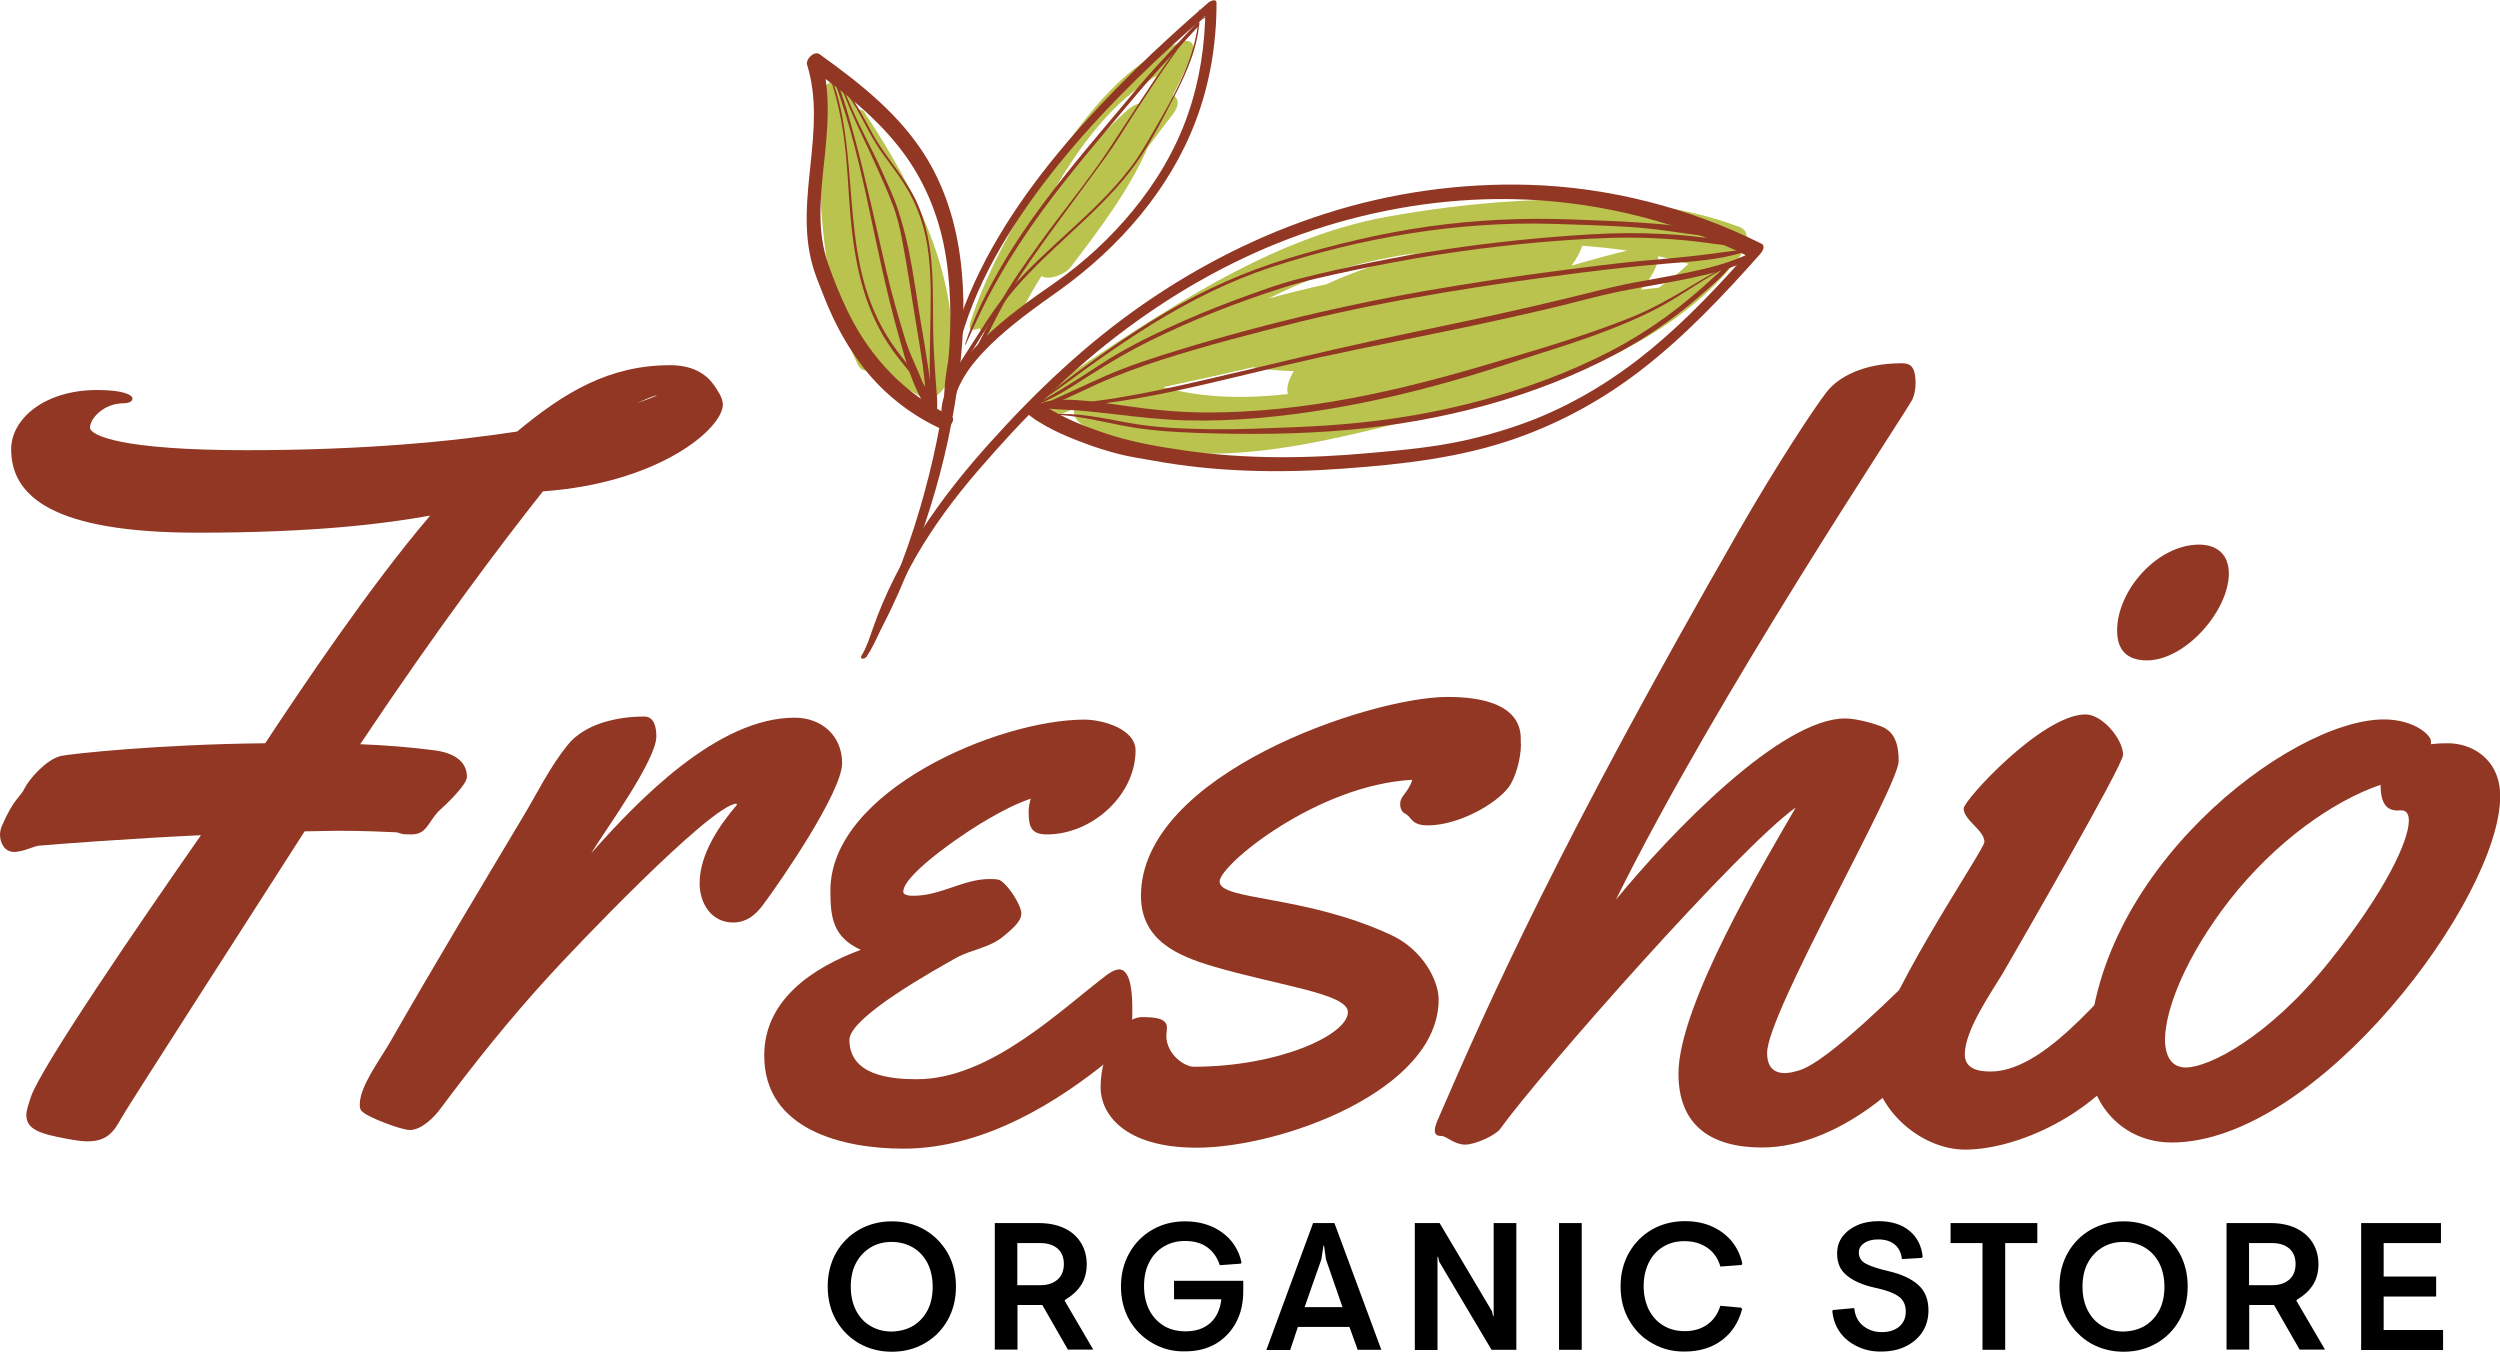
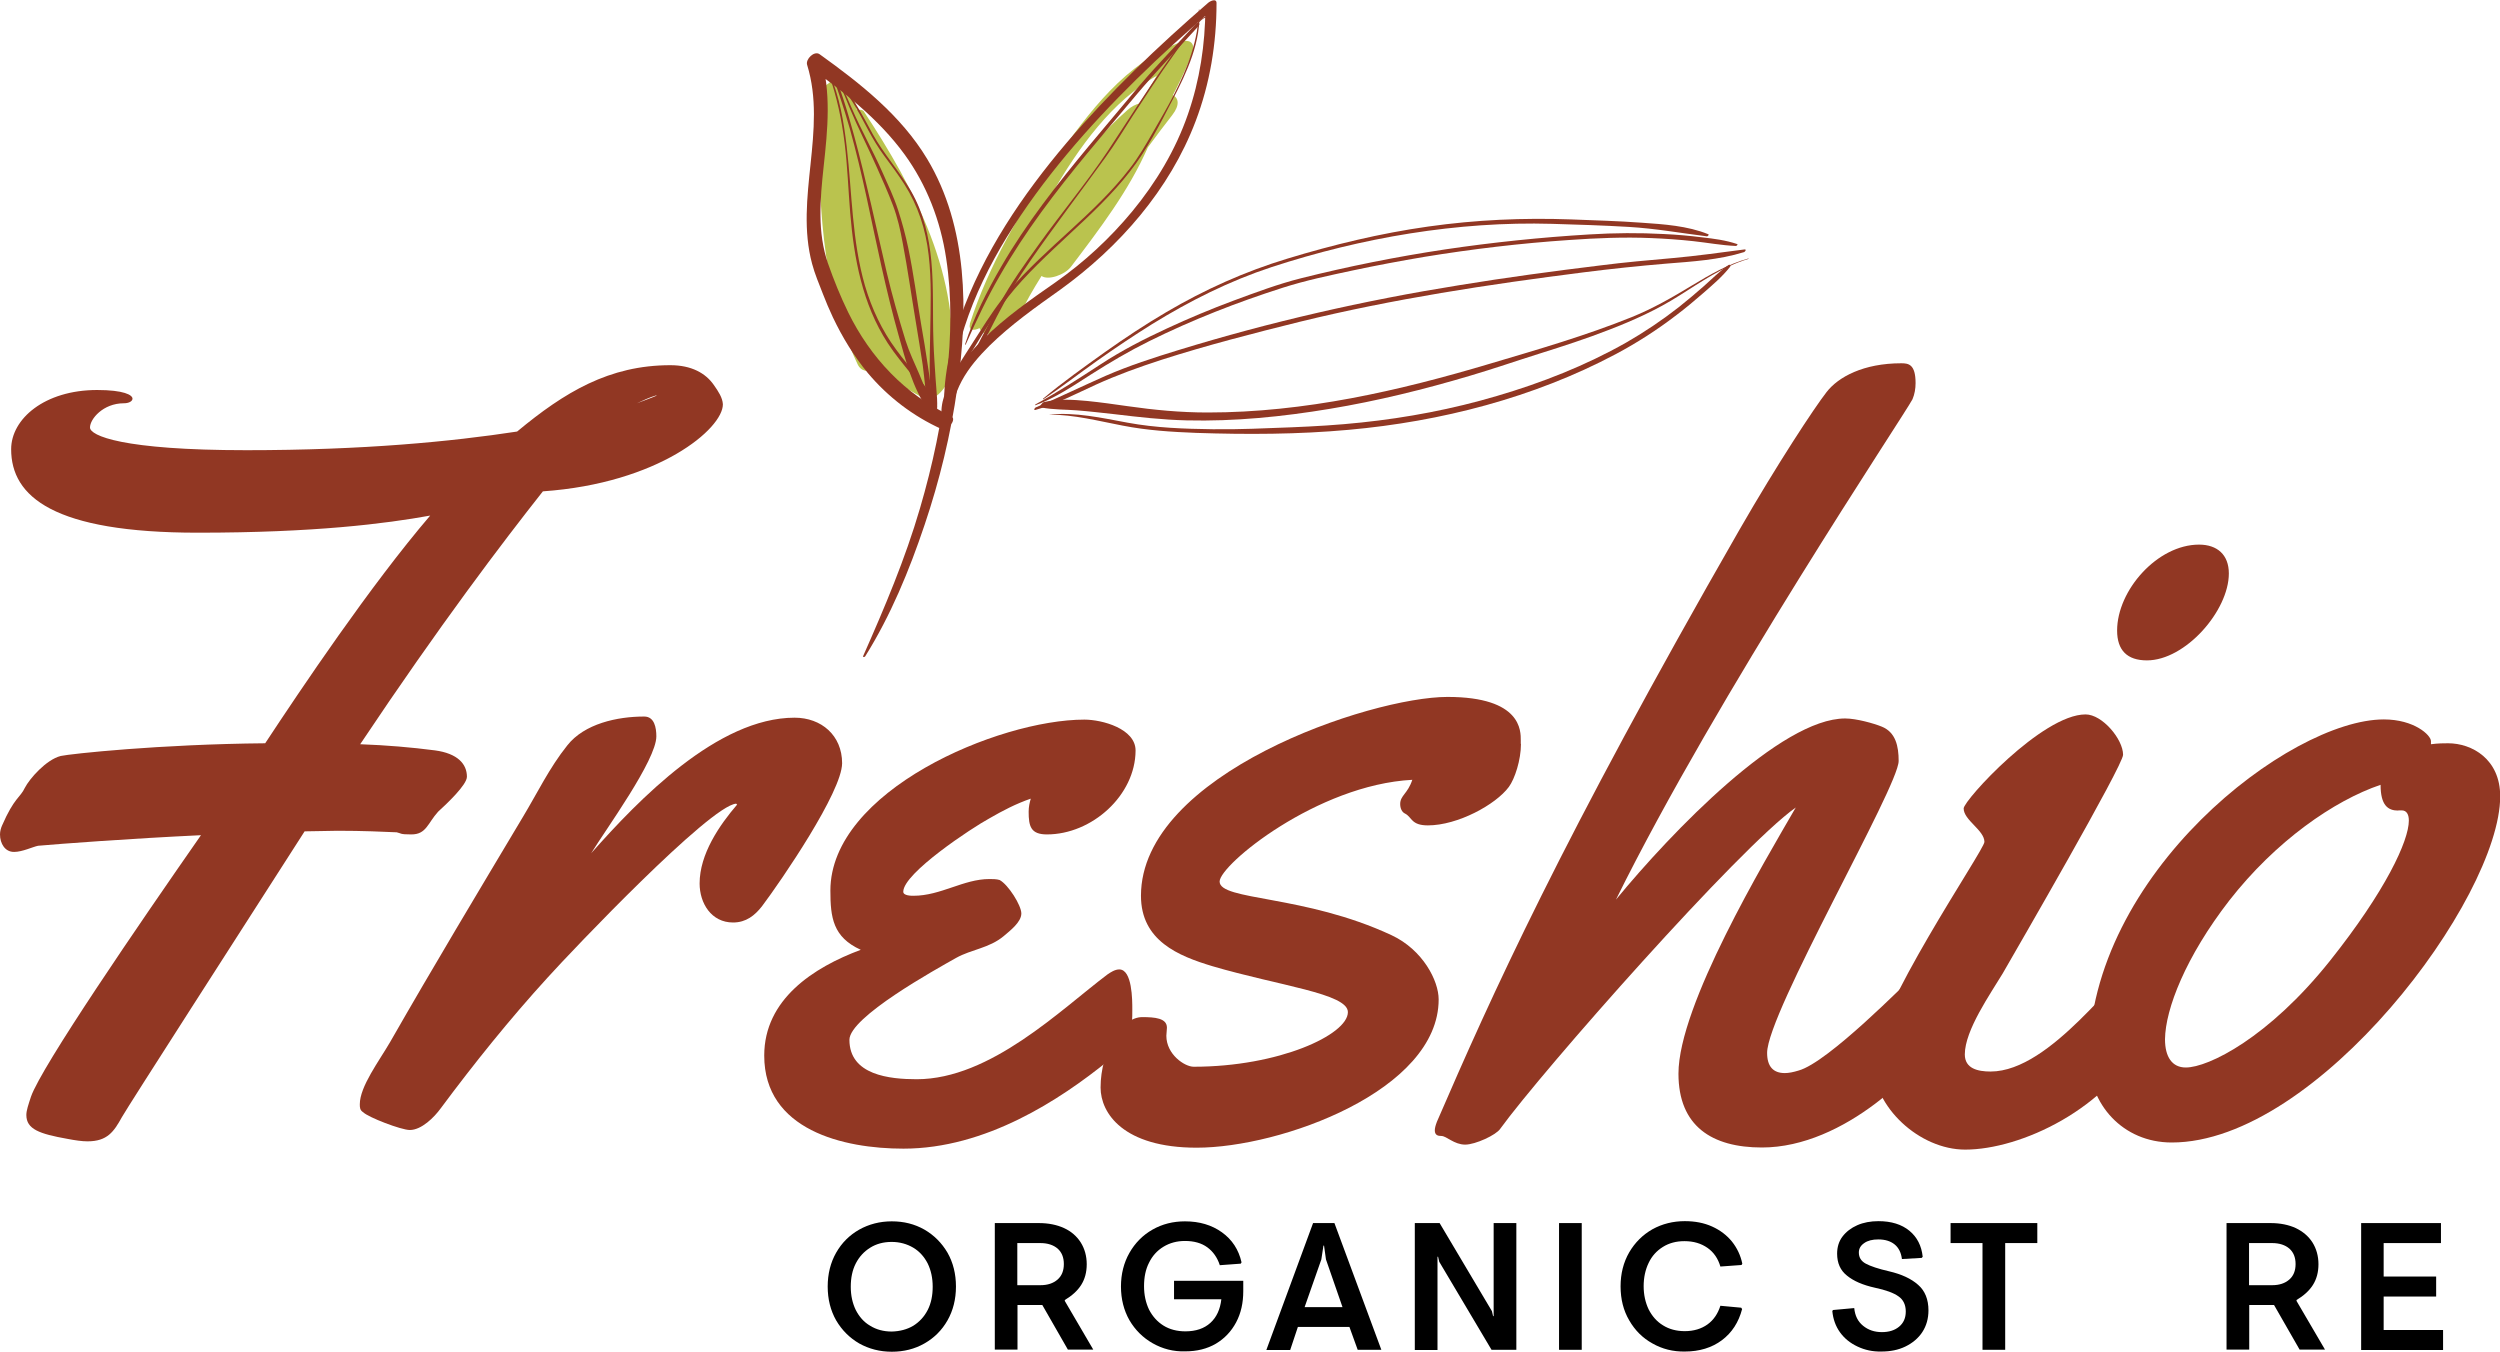
<svg xmlns="http://www.w3.org/2000/svg" version="1.1" id="OBJECTS" x="0px" y="0px" viewBox="0 0 130 70.29" style="enable-background:new 0 0 130 70.29;" xml:space="preserve">
  <style type="text/css">
	.st0{fill:#913723;}
	.st1{fill:#BAC34E;}
</style>
  <g>
    <g>
      <path class="st0" d="M28.23,25.55c-2.1,2.66-5.34,6.92-9.5,13.15c1.37,0.05,2.66,0.16,3.89,0.32c1.18,0.16,1.66,0.71,1.66,1.37    c0,0.42-1.03,1.39-1.5,1.82c-0.55,0.61-0.61,1.18-1.39,1.18c-0.61,0-0.5-0.05-0.76-0.11c-0.68-0.03-1.76-0.08-3.08-0.08    c-0.53,0-1.11,0.03-1.71,0.03c-3.39,5.29-9.18,14.29-9.5,14.86c-0.42,0.76-0.76,1.26-1.79,1.26c-0.29,0-0.63-0.05-1.05-0.13    c-1.45-0.26-2.13-0.5-2.13-1.24c0-0.24,0.11-0.55,0.24-0.95c0.55-1.58,5.6-8.95,8.84-13.6c-3.76,0.18-7.34,0.45-8.47,0.55    c-0.26,0.05-0.82,0.32-1.24,0.32C0.26,44.31,0,43.86,0,43.39c0-0.16,0.05-0.34,0.11-0.47c0.63-1.45,0.95-1.45,1.18-1.95    c0.24-0.47,1.11-1.47,1.87-1.66c0.5-0.11,5.13-0.61,10.63-0.66c1.84-2.79,5.45-8.18,8.58-11.84c-2.32,0.42-6,0.89-12.08,0.89    c-7.5,0-9.71-1.87-9.71-4.34c0-1.58,1.74-3.08,4.47-3.08c1.39,0,1.84,0.26,1.84,0.45c0,0.13-0.18,0.24-0.45,0.24    c-1.08,0-1.76,0.82-1.76,1.26c0,0.42,1.66,1.18,8.13,1.18c6.1,0,10.68-0.45,14.08-0.97c2.47-2.05,4.79-3.45,7.97-3.45    c1.1,0,1.84,0.42,2.26,1.03c0.24,0.34,0.45,0.66,0.47,1C37.6,22.29,34.25,25.13,28.23,25.55z M33.12,20.97    c0.66-0.26,1.03-0.37,1.03-0.42C33.78,20.66,33.44,20.82,33.12,20.97z" />
      <path class="st0" d="M39.62,47.13c-0.37,0.47-0.82,0.84-1.5,0.84c-1.13,0-1.74-1-1.74-2.03c0-1.53,1.03-3.03,1.95-4.1l-0.05-0.05    c-1.37,0.11-8.5,7.6-9.81,9.05c-1.97,2.16-3.81,4.45-5.55,6.79c-0.34,0.47-1,1.13-1.61,1.13c-0.45,0-2.16-0.66-2.42-0.92    c-0.18-0.11-0.18-0.26-0.18-0.42c0-0.92,1-2.24,1.58-3.24c2.26-3.95,4.58-7.81,6.89-11.68c0.76-1.26,1.39-2.58,2.32-3.74    c0.89-1.13,2.6-1.5,4-1.5c0.53,0,0.63,0.58,0.63,1.03c0,1.24-2.63,4.84-3.39,6.08c2.47-2.79,6.58-7.05,10.58-7.05    c1.39,0,2.47,0.92,2.47,2.37C43.78,41.18,40.65,45.76,39.62,47.13z" />
      <path class="st0" d="M54.44,43.39c-0.84,0-0.95-0.42-0.95-1.18c0-0.26,0.05-0.47,0.11-0.68c-0.76,0.26-1.47,0.63-2.16,1.03    c-0.87,0.47-4.47,2.84-4.47,3.81c0,0.21,0.42,0.21,0.53,0.21c1.42,0,2.6-0.87,3.95-0.87c0.16,0,0.37,0,0.53,0.05    c0.45,0.24,1.13,1.32,1.13,1.74c0,0.45-0.58,0.89-0.92,1.18c-0.76,0.63-1.66,0.68-2.47,1.13c-1.08,0.61-5.55,3.08-5.55,4.26    c0,1.84,2.1,2.05,3.5,2.05c3.84,0,7.5-3.63,9.92-5.45c0.16-0.11,0.39-0.26,0.61-0.26c0.68,0,0.68,1.6,0.68,2.08    c0,0.45,0,0.97-0.16,1.42c-0.16,0.42-0.68,0.92-1.08,1.24c-2.53,2.05-6.39,4.58-10.66,4.58c-3.13,0-7.24-0.97-7.24-4.84    c0-2.92,2.55-4.58,5.02-5.5c-1.45-0.66-1.58-1.68-1.58-3.08c0-5.18,8.73-8.89,13.21-8.89c0.92,0,2.66,0.47,2.66,1.61    C59.04,41.36,56.78,43.39,54.44,43.39z" />
      <path class="st0" d="M79.09,38.68c0,0.84-0.32,1.82-0.63,2.24c-0.68,0.92-2.66,2-4.21,2c-0.87,0-0.82-0.42-1.18-0.61    c-0.18-0.08-0.26-0.29-0.26-0.5c0-0.45,0.39-0.53,0.63-1.26c-4.95,0.26-10.02,4.42-10.02,5.29c0,1,4.42,0.68,8.94,2.79    c1.63,0.76,2.45,2.37,2.45,3.34c0,4.74-8.21,7.71-12.58,7.71c-3.81,0-5-1.79-5-3.13c0-1.89,1.08-3.66,2.16-3.66    c0.66,0,1.29,0.05,1.29,0.55c0,0.13-0.03,0.29-0.03,0.42c0,0.97,0.95,1.61,1.42,1.61c4.42,0,8.02-1.66,8.02-2.84    c0-0.97-3.6-1.37-7.05-2.39c-1.76-0.53-3.71-1.32-3.71-3.66c0-6.34,11.94-10.34,15.94-10.34c3.87,0,3.81,1.79,3.81,2.26V38.68z" />
      <path class="st0" d="M100.93,52.78c0,0.45-0.05,0.87-0.18,1.13c-0.79,1.61-4.81,5.76-9.13,5.76c-2.6,0-4.34-1.11-4.34-3.84    c0-3.55,4.47-11.02,6.1-13.84C90.46,44.05,80.2,55.68,78.01,58.7c-0.21,0.32-1.29,0.82-1.82,0.82c-0.58,0-0.97-0.45-1.24-0.45    c-0.16,0-0.34-0.03-0.34-0.29c0-0.11,0.03-0.24,0.11-0.45c2.82-6.52,6.42-14.55,15.73-30.78c1.95-3.39,3.89-6.34,4.53-7.16    c0.61-0.79,1.92-1.5,3.89-1.5c0.37,0,0.74,0.05,0.74,1.03c0,0.29-0.05,0.58-0.16,0.84c-0.42,0.82-10.13,15.31-15.42,26.02    c2.92-3.55,8.58-9.42,11.92-9.42c0.58,0,1.5,0.26,1.89,0.42c0.74,0.29,0.89,1.03,0.89,1.79c0,1.34-6.84,13.1-6.84,15.18    c0,0.71,0.32,1.05,0.92,1.05c0.21,0,0.45-0.05,0.71-0.13c1.55-0.42,5.6-4.58,6.08-5c0.21-0.16,0.39-0.24,0.58-0.24    c0.29,0,0.53,0.21,0.55,0.5C100.8,51.28,100.93,52.07,100.93,52.78z" />
      <path class="st0" d="M111.48,53.91c-1.84,3.76-6.42,5.87-9.29,5.87c-2.37,0-4.79-2.21-4.79-4.53c0-2.63,5.79-11.05,5.79-11.47    c0-0.61-1.08-1.13-1.08-1.74c0-0.42,4.08-4.89,6.34-4.89c0.87,0,1.95,1.29,1.95,2.1c0,0.55-5.5,10.05-6.26,11.37    c-0.63,1.05-1.97,2.95-1.97,4.21c0,0.74,0.68,0.89,1.34,0.89c3.18,0,6.63-5.31,7.45-5.31c0.74,0,0.68,1.89,0.68,2.37    C111.64,53.15,111.64,53.57,111.48,53.91z M111.64,34.34c-1.03,0-1.55-0.53-1.55-1.55c0-2.1,2.1-4.47,4.26-4.47    c0.95,0,1.55,0.53,1.55,1.5C115.9,31.76,113.64,34.34,111.64,34.34z" />
      <path class="st0" d="M112.93,59.41c-2.55,0-4.31-2-4.31-4.37c0-9.6,10.44-17.63,15.34-17.63c1.58,0,2.45,0.82,2.45,1.13v0.16    c0.37-0.05,0.68-0.05,0.89-0.05c1.24,0,2.71,0.82,2.71,2.76C130,46.73,120.5,59.41,112.93,59.41z M124.71,42.15    c-0.53,0-0.92-0.26-0.92-1.34c-2.42,0.82-5.45,2.92-7.87,6.02c-2.26,2.92-3.32,5.63-3.34,7.21c0,0.92,0.37,1.47,1.08,1.47    c1.18,0,4.31-1.55,7.5-5.55c2.89-3.63,4.1-6.24,4.1-7.29c0-0.34-0.13-0.53-0.37-0.53H124.71z" />
    </g>
    <g>
      <path d="M44.68,69.86c-0.5-0.29-0.9-0.69-1.2-1.2c-0.29-0.51-0.44-1.1-0.44-1.76c0-0.66,0.15-1.25,0.44-1.76    c0.29-0.51,0.69-0.91,1.2-1.2c0.5-0.28,1.07-0.43,1.69-0.43c0.63,0,1.19,0.14,1.7,0.43c0.5,0.29,0.9,0.69,1.2,1.2    c0.29,0.51,0.44,1.1,0.44,1.76c0,0.66-0.15,1.25-0.44,1.76c-0.29,0.51-0.69,0.91-1.2,1.2s-1.07,0.43-1.7,0.43    C45.75,70.29,45.18,70.14,44.68,69.86z M47.49,68.94c0.32-0.2,0.57-0.47,0.75-0.82c0.18-0.35,0.26-0.76,0.26-1.21    c0-0.46-0.09-0.86-0.26-1.21c-0.18-0.35-0.43-0.63-0.75-0.82s-0.7-0.3-1.12-0.3c-0.43,0-0.8,0.1-1.12,0.3    c-0.32,0.2-0.57,0.47-0.75,0.82c-0.18,0.35-0.26,0.76-0.26,1.21c0,0.46,0.09,0.86,0.26,1.21c0.18,0.35,0.42,0.63,0.75,0.82    c0.32,0.2,0.7,0.3,1.12,0.3C46.79,69.23,47.17,69.13,47.49,68.94z" />
      <path d="M51.73,63.6h2.29c0.5,0,0.94,0.09,1.31,0.26s0.66,0.42,0.87,0.75c0.2,0.32,0.31,0.7,0.31,1.13c0,0.42-0.1,0.78-0.29,1.08    c-0.19,0.3-0.48,0.56-0.85,0.78v0.05l1.48,2.53h-1.32l-1.33-2.32h-1.29v2.32h-1.18V63.6z M54.1,66.83c0.38,0,0.67-0.1,0.89-0.29    c0.22-0.19,0.33-0.46,0.33-0.81c0-0.35-0.11-0.61-0.32-0.8c-0.22-0.19-0.52-0.29-0.9-0.29h-1.2v2.19H54.1z" />
      <path d="M59.94,69.85c-0.51-0.29-0.91-0.69-1.21-1.2c-0.29-0.51-0.44-1.1-0.44-1.75c0-0.65,0.15-1.24,0.44-1.75    c0.29-0.51,0.69-0.92,1.2-1.21c0.51-0.29,1.07-0.43,1.69-0.43c0.75,0,1.39,0.19,1.92,0.57c0.53,0.38,0.87,0.9,1.02,1.56    l-0.04,0.07l-1.09,0.08c-0.13-0.4-0.35-0.71-0.65-0.93c-0.3-0.22-0.69-0.33-1.16-0.33c-0.42,0-0.79,0.1-1.12,0.3    c-0.33,0.2-0.58,0.48-0.75,0.83c-0.18,0.35-0.26,0.76-0.26,1.22c0,0.46,0.09,0.86,0.26,1.22c0.18,0.35,0.43,0.63,0.75,0.83    s0.71,0.3,1.14,0.3c0.55,0,0.98-0.15,1.3-0.44c0.32-0.29,0.51-0.7,0.57-1.23h-2.46v-0.96h3.6v0.54c0,0.61-0.12,1.15-0.37,1.62    c-0.25,0.47-0.6,0.84-1.05,1.11c-0.46,0.27-0.99,0.4-1.6,0.4C61.02,70.29,60.45,70.14,59.94,69.85z" />
      <path d="M68.28,63.6h1.11l2.44,6.59h-1.23L70.17,69h-2.68l-0.4,1.2h-1.24L68.28,63.6z M69.81,67.97l-0.86-2.48l-0.1-0.72h-0.03    l-0.11,0.72l-0.87,2.48H69.81z" />
      <path d="M73.57,63.6h1.29l2.72,4.58l0.06,0.26h0.03V63.6h1.18v6.59h-1.29l-2.72-4.58l-0.06-0.26h-0.03v4.85h-1.18V63.6z" />
      <path d="M81.07,63.6h1.18v6.59h-1.18V63.6z" />
      <path d="M85.93,69.86c-0.51-0.28-0.91-0.68-1.21-1.2c-0.3-0.51-0.45-1.1-0.45-1.77c0-0.66,0.15-1.25,0.45-1.77    c0.3-0.51,0.7-0.91,1.21-1.2c0.51-0.28,1.07-0.42,1.68-0.42c0.53,0,1,0.09,1.42,0.28c0.42,0.19,0.76,0.45,1.03,0.78    c0.27,0.34,0.45,0.72,0.54,1.15l-0.04,0.07l-1.1,0.08c-0.12-0.41-0.34-0.74-0.67-0.97c-0.33-0.23-0.72-0.35-1.2-0.35    c-0.43,0-0.8,0.1-1.12,0.3c-0.32,0.2-0.57,0.47-0.74,0.83c-0.17,0.35-0.26,0.76-0.26,1.21c0,0.45,0.09,0.85,0.26,1.21    c0.18,0.35,0.42,0.63,0.75,0.83c0.32,0.2,0.7,0.3,1.13,0.3c0.46,0,0.86-0.12,1.18-0.35c0.32-0.23,0.54-0.56,0.67-0.97L90.54,68    l0.05,0.07c-0.18,0.69-0.53,1.23-1.05,1.62c-0.52,0.39-1.17,0.59-1.93,0.59C87,70.29,86.44,70.15,85.93,69.86z" />
      <path d="M96.59,70.02c-0.38-0.18-0.68-0.42-0.91-0.74c-0.23-0.32-0.36-0.69-0.4-1.11l0.04-0.05l1.1-0.1    c0.04,0.4,0.19,0.7,0.46,0.92c0.27,0.22,0.59,0.33,0.98,0.33c0.36,0,0.66-0.09,0.89-0.28c0.23-0.19,0.35-0.45,0.35-0.79    c0-0.35-0.13-0.62-0.38-0.79c-0.25-0.18-0.66-0.33-1.23-0.45c-0.63-0.14-1.11-0.35-1.45-0.63c-0.34-0.27-0.51-0.65-0.51-1.14    c0-0.34,0.09-0.64,0.28-0.89c0.19-0.25,0.45-0.45,0.77-0.59s0.69-0.21,1.1-0.21c0.67,0,1.21,0.17,1.61,0.5    c0.4,0.33,0.63,0.78,0.69,1.35l-0.05,0.06l-1.03,0.06c-0.04-0.33-0.17-0.59-0.38-0.76c-0.21-0.17-0.49-0.26-0.85-0.26    c-0.3,0-0.55,0.06-0.73,0.19c-0.19,0.13-0.28,0.29-0.28,0.49c0,0.26,0.12,0.45,0.36,0.58c0.24,0.13,0.65,0.27,1.22,0.4    c0.64,0.15,1.14,0.38,1.5,0.7c0.36,0.31,0.54,0.76,0.54,1.33c0,0.43-0.11,0.81-0.32,1.13c-0.21,0.32-0.51,0.57-0.88,0.75    c-0.37,0.18-0.79,0.26-1.25,0.26C97.38,70.29,96.97,70.2,96.59,70.02z" />
      <path d="M103.1,64.64h-1.67V63.6h4.51v1.04h-1.67v5.55h-1.18V64.64z" />
-       <path d="M108.73,69.86c-0.5-0.29-0.9-0.69-1.2-1.2c-0.29-0.51-0.44-1.1-0.44-1.76c0-0.66,0.15-1.25,0.44-1.76    c0.29-0.51,0.69-0.91,1.2-1.2c0.5-0.28,1.07-0.43,1.69-0.43c0.63,0,1.19,0.14,1.7,0.43c0.5,0.29,0.9,0.69,1.2,1.2    c0.29,0.51,0.44,1.1,0.44,1.76c0,0.66-0.15,1.25-0.44,1.76c-0.29,0.51-0.69,0.91-1.2,1.2s-1.07,0.43-1.7,0.43    C109.8,70.29,109.23,70.14,108.73,69.86z M111.54,68.94c0.32-0.2,0.57-0.47,0.75-0.82c0.18-0.35,0.26-0.76,0.26-1.21    c0-0.46-0.09-0.86-0.26-1.21c-0.18-0.35-0.43-0.63-0.75-0.82c-0.32-0.2-0.7-0.3-1.12-0.3c-0.43,0-0.8,0.1-1.12,0.3    c-0.32,0.2-0.57,0.47-0.75,0.82c-0.18,0.35-0.26,0.76-0.26,1.21c0,0.46,0.09,0.86,0.26,1.21c0.18,0.35,0.42,0.63,0.75,0.82    c0.32,0.2,0.7,0.3,1.12,0.3C110.84,69.23,111.22,69.13,111.54,68.94z" />
      <path d="M115.78,63.6h2.29c0.5,0,0.94,0.09,1.31,0.26c0.37,0.18,0.66,0.42,0.87,0.75c0.2,0.32,0.31,0.7,0.31,1.13    c0,0.42-0.1,0.78-0.29,1.08c-0.19,0.3-0.48,0.56-0.85,0.78v0.05l1.48,2.53h-1.32l-1.33-2.32h-1.29v2.32h-1.18V63.6z M118.15,66.83    c0.38,0,0.67-0.1,0.89-0.29c0.22-0.19,0.33-0.46,0.33-0.81c0-0.35-0.11-0.61-0.32-0.8c-0.22-0.19-0.52-0.29-0.9-0.29h-1.2v2.19    H118.15z" />
      <path d="M122.77,63.6h4.16v1.04h-2.98v1.74h2.73v1.04h-2.73v1.74h3.09v1.04h-4.26V63.6z" />
    </g>
    <g>
      <g>
        <path class="st1" d="M44.91,5.78c-0.05-0.05-0.12-0.07-0.19-0.07c-0.05,0-0.1,0.01-0.15,0.01c-0.01-0.02-0.02-0.03-0.03-0.05     c-0.07-0.29-0.15-0.59-0.22-0.88c-0.02-0.07-0.06-0.12-0.12-0.16c0-0.04,0-0.09,0-0.16c0.03-1.03-1.8,0-1.75,0.84     c0,0.16,0.01,0.32,0.01,0.49c0,0.02,0.01,0.03,0.01,0.04c0.22,4.58,0.09,8.77,2.12,13.09c0.19,0.41,0.57,0.43,0.95,0.26     c0.03,0.05,0.04,0.11,0.08,0.15c0.41,0.42,0.48,0.61,1.01,0.65c0.03,0,0.07-0.01,0.1-0.01c0.42,0.23,0.83,0.46,1.24,0.7     c0.65,0.38,1.41-0.76,1.47-1.26C50.01,14.46,47.57,9.81,44.91,5.78z" />
        <path class="st1" d="M61.4,2.19c-2.84,1.05-4.82,3.68-6.48,6.08c-1.8,2.59-3.52,5.55-4.49,8.57c0,0,0,0,0.01,0     c-0.1,0.35,0.21,0.37,0.5,0.22c0.17,0.64,1.68,0.19,2.07-0.65c0.34-0.72,0.73-1.39,1.15-2.06c0.33,0.24,1.2-0.04,1.54-0.49     c1.5-1.98,2.99-3.93,3.99-6.2c0.42-0.57,0.84-1.13,1.27-1.68c0.41-0.53,0.32-0.89,0.03-1.03c0.36-0.7,0.71-1.42,1-2.17     C62.18,2.27,61.89,2,61.4,2.19z M60.16,3.93c-0.29,0.49-0.59,0.98-0.91,1.45c-0.2,0.05-0.42,0.16-0.62,0.34     c-1.21,1.06-2.23,2.28-3.19,3.54c-0.26,0.29-0.53,0.58-0.78,0.89C56.11,7.61,57.85,5.25,60.16,3.93z" />
-         <path class="st1" d="M90.47,11.81c-5.42-2.07-12.74-1.55-18.34-0.54c-6.18,1.12-11.79,5.03-16.97,8.48     c-0.12,0.03-0.24,0.08-0.37,0.18c-0.17,0.14-0.35,0.28-0.52,0.42c-0.65,0.52-1.01,1.92,0.25,1.45c0.45-0.17,0.89-0.35,1.33-0.55     c-0.03,0.33,0.08,0.64,0.45,0.84c5.53,3.01,12.78,0.8,18.48-0.6c5.77-1.41,11.99-3.32,15.74-8.22     C90.79,12.88,91.08,12.04,90.47,11.81z M86.25,14.96c-0.31,0.03-0.62,0.07-0.93,0.1c0.5-0.52,0.92-1.26,0.91-1.74     c0.54,0.12,1.07,0.25,1.57,0.4C87.32,14.18,86.8,14.59,86.25,14.96z M81.72,13.81c0.25-0.33,0.45-0.7,0.56-1.03     c0.79,0.06,1.58,0.14,2.33,0.25C83.7,13.25,82.73,13.52,81.72,13.81z M73.65,13.15c-1.61,0.42-3.18,0.95-4.68,1.63     c-1.01,0.22-2.01,0.47-3,0.74c1.27-0.64,2.6-1.2,4.01-1.6C71.09,13.61,72.33,13.35,73.65,13.15z M60.49,20.13     c1.55-0.33,3.11-0.67,4.65-1.03c0.7,0.12,1.41,0.18,2.14,0.2c-0.26,0.42-0.41,0.87-0.31,1.19     C64.76,20.74,62.54,20.71,60.49,20.13z" />
      </g>
      <g>
-         <path class="st0" d="M45.06,34.15c0.27-0.4,0.47-0.83,0.67-1.27c0.21-0.47,0.44-0.94,0.64-1.41c0.37-0.86,0.79-1.7,1.25-2.51     c0.92-1.6,2.03-3.09,3.23-4.48c2.33-2.71,4.85-5.26,7.73-7.39c2.77-2.06,5.82-3.75,9.08-4.91c3.28-1.16,6.74-1.8,10.22-1.83     c4.04-0.03,8.1,0.8,11.8,2.41c0.47,0.2,0.93,0.42,1.39,0.65c0.02-0.18,0.04-0.37,0.07-0.55c-1.65,1.87-3.36,3.71-5.29,5.3     c-1.82,1.5-3.83,2.75-6.03,3.63c-1.21,0.48-2.47,0.85-3.74,1.13c-1.56,0.34-3.19,0.49-4.78,0.63c-3.24,0.3-6.52,0.34-9.74-0.13     c-1.43-0.21-2.84-0.45-4.21-0.93c-1.16-0.4-2.42-0.88-3.38-1.67c-0.29-0.24-0.91,0.41-0.63,0.63c0.88,0.72,1.96,1.19,3.01,1.58     c0.6,0.23,1.21,0.42,1.83,0.58c0.58,0.15,1.17,0.23,1.77,0.34c3.26,0.6,6.59,0.66,9.88,0.42c3.05-0.22,6.14-0.56,9.04-1.59     c2.32-0.82,4.48-2.01,6.43-3.51c2.3-1.77,4.3-3.89,6.22-6.05c0.12-0.13,0.31-0.43,0.07-0.55c-3.73-1.86-7.93-2.94-12.11-3.06     c-3.57-0.1-7.16,0.41-10.56,1.5c-3.36,1.07-6.54,2.68-9.43,4.68c-3,2.07-5.62,4.56-8.05,7.27c-2.57,2.86-4.8,6.01-6.07,9.67     c-0.16,0.47-0.31,0.94-0.57,1.36C44.68,34.31,44.97,34.28,45.06,34.15L45.06,34.15z" />
        <path class="st0" d="M44.99,34.13c1.33-2.13,2.29-4.46,3.09-6.84c0.78-2.31,1.36-4.7,1.7-7.12c0.57-3.97,0.56-8.37-1.57-11.91     c-1.36-2.26-3.47-3.92-5.59-5.44c-0.28-0.2-0.74,0.26-0.65,0.55c1.05,3.4-0.66,6.93,0.26,10.35c0.14,0.53,0.36,1.04,0.56,1.56     c0.16,0.41,0.33,0.82,0.52,1.22c0.49,1.03,1.09,2.02,1.82,2.9c1.04,1.24,2.35,2.24,3.83,2.91c0.3,0.13,0.84-0.52,0.49-0.68     c-2.39-1.11-4.19-3.04-5.34-5.38c-0.4-0.82-0.75-1.68-1.05-2.54c-0.57-1.63-0.41-3.37-0.23-5.05c0.21-1.93,0.41-3.88-0.17-5.77     C42.43,3.06,42.22,3.24,42,3.43c1.85,1.32,3.68,2.74,5.03,4.59c1.16,1.59,1.88,3.47,2.17,5.41c0.31,2.02,0.26,4.09,0.04,6.11     c-0.25,2.34-0.74,4.64-1.4,6.89c-0.77,2.64-1.84,5.16-2.95,7.67C44.85,34.19,44.95,34.18,44.99,34.13L44.99,34.13z" />
        <path class="st0" d="M49.24,21.94c0.11-1.69,0.4-3.34,0.92-4.95c0.53-1.64,1.3-3.2,2.2-4.67c1.86-3.02,4.21-5.71,6.73-8.19     c1.3-1.28,2.65-2.5,4.03-3.69c-0.15,0-0.29-0.01-0.44-0.01c-0.01,1.88-0.29,3.74-0.91,5.52c-0.64,1.85-1.66,3.55-2.9,5.05     c-1.15,1.39-2.49,2.63-3.97,3.67c-1.31,0.91-2.62,1.83-3.76,2.95c-0.65,0.64-1.25,1.35-1.68,2.15c-0.38,0.71-0.67,1.5-0.4,2.3     c0.05,0.15,0.27-0.06,0.28-0.14c0.13-0.72,0.32-1.47,0.67-2.12c0.37-0.69,0.89-1.28,1.44-1.83c1.12-1.1,2.41-2.01,3.69-2.92     c3.06-2.21,5.68-5.19,7.03-8.75c0.75-1.97,1.09-4.05,1.09-6.15c0-0.27-0.34-0.1-0.44-0.01c-2.61,2.26-5.12,4.65-7.36,7.28     c-2.29,2.7-4.33,5.71-5.52,9.07c-0.62,1.75-1,3.64-0.79,5.49C49.15,22.04,49.24,21.97,49.24,21.94L49.24,21.94z" />
        <path class="st0" d="M53.83,21.32c1.09-0.3,2.11-0.84,3.14-1.31c1.12-0.51,2.26-0.92,3.43-1.3c2.37-0.76,4.78-1.38,7.2-1.98     c4.86-1.19,9.8-1.94,14.76-2.57c1.42-0.18,2.84-0.33,4.27-0.45c1.36-0.11,2.75-0.19,4.06-0.6c0.06-0.02,0.14-0.15,0.03-0.14     c-1.25,0.16-2.49,0.34-3.74,0.45c-1.25,0.11-2.5,0.22-3.75,0.38c-2.46,0.3-4.91,0.63-7.35,1.03c-4.94,0.79-9.84,1.91-14.62,3.38     c-1.27,0.39-2.54,0.8-3.76,1.33c-1.22,0.54-2.42,1.12-3.65,1.65C53.8,21.21,53.74,21.34,53.83,21.32L53.83,21.32z" />
        <path class="st0" d="M53.85,21.07c1.03-0.38,1.95-1,2.87-1.59c0.99-0.63,1.99-1.22,3.04-1.74c2.24-1.11,4.57-2.02,6.95-2.78     c1.19-0.38,2.43-0.64,3.65-0.9c1.22-0.26,2.45-0.49,3.69-0.7c2.5-0.41,5.02-0.71,7.55-0.88c1.42-0.1,2.84-0.16,4.26-0.1     c0.73,0.03,1.46,0.08,2.19,0.16c0.74,0.08,1.48,0.22,2.22,0.25c0.04,0,0.12-0.09,0.06-0.1c-0.59-0.2-1.21-0.28-1.83-0.35     c-0.65-0.08-1.31-0.14-1.97-0.17c-1.29-0.07-2.59-0.06-3.88,0.02c-2.51,0.15-5.02,0.41-7.51,0.78c-2.52,0.38-5.02,0.88-7.49,1.5     c-1.19,0.3-2.36,0.74-3.5,1.16c-1.18,0.44-2.33,0.92-3.47,1.45c-1.19,0.55-2.34,1.14-3.44,1.86c-1.12,0.73-2.23,1.45-3.4,2.09     C53.83,21.04,53.81,21.09,53.85,21.07L53.85,21.07z" />
        <path class="st0" d="M54.26,20.76c0.96-0.64,1.87-1.35,2.82-2.02c0.92-0.65,1.86-1.28,2.82-1.88c1.96-1.21,4.03-2.25,6.22-2.97     c4.68-1.53,9.66-2.39,14.59-2.25c1.33,0.04,2.66,0.08,3.99,0.16c1.37,0.08,2.7,0.32,4.06,0.49c0.04,0.01,0.13-0.09,0.07-0.11     c-1.08-0.44-2.32-0.52-3.48-0.6c-1.21-0.09-2.43-0.12-3.65-0.17c-2.49-0.09-4.96,0.02-7.43,0.37c-2.48,0.35-4.93,0.94-7.33,1.67     c-2.21,0.67-4.3,1.61-6.29,2.78c-1.09,0.64-2.15,1.34-3.18,2.07c-1.09,0.78-2.19,1.56-3.22,2.42     C54.23,20.74,54.23,20.78,54.26,20.76L54.26,20.76z" />
-         <path class="st0" d="M53.75,21.16c1.2,0.09,2.42-0.03,3.61-0.18c1.27-0.16,2.54-0.39,3.79-0.66c2.5-0.54,4.98-1.19,7.48-1.74     c2.63-0.57,5.28-1.08,7.92-1.64c1.36-0.29,2.72-0.59,4.07-0.91c1.23-0.29,2.44-0.64,3.68-0.89c1.23-0.25,2.48-0.43,3.71-0.7     c1.13-0.25,2.38-0.53,3.35-1.2c0.09-0.06,0.13-0.25-0.03-0.19c-0.49,0.19-0.97,0.41-1.47,0.58c-0.52,0.17-1.05,0.31-1.59,0.43     c-1.09,0.25-2.18,0.42-3.28,0.63c-1.18,0.22-2.34,0.54-3.51,0.82c-1.32,0.32-2.64,0.62-3.96,0.91c-2.62,0.57-5.25,1.09-7.87,1.69     c-2.47,0.56-4.92,1.17-7.38,1.73c-1.38,0.32-2.77,0.62-4.18,0.85c-1.44,0.24-2.88,0.35-4.33,0.46     C53.75,21.14,53.74,21.15,53.75,21.16L53.75,21.16z" />
        <path class="st0" d="M90.92,13.44c-1.06,0.29-2,0.84-2.93,1.4c-1.02,0.62-2.03,1.2-3.14,1.65c-2.38,0.96-4.87,1.68-7.33,2.41     c-4.79,1.43-9.69,2.55-14.72,2.55c-1.4,0-2.78-0.13-4.17-0.33c-0.7-0.1-1.4-0.2-2.1-0.27c-0.76-0.07-1.5-0.12-2.25,0.06     c-0.07,0.02-0.28,0.25-0.13,0.28c0.62,0.12,1.24,0.1,1.86,0.15c0.65,0.05,1.31,0.13,1.96,0.2c1.25,0.15,2.48,0.29,3.74,0.32     c2.49,0.06,4.98-0.19,7.44-0.6c2.47-0.41,4.9-1.01,7.29-1.72c1.22-0.36,2.43-0.78,3.64-1.16c1.21-0.38,2.41-0.77,3.59-1.23     c1.27-0.49,2.49-1.04,3.64-1.77c1.15-0.72,2.28-1.52,3.59-1.91C90.93,13.46,90.94,13.43,90.92,13.44L90.92,13.44z" />
        <path class="st0" d="M54.56,21.56c1.3,0,2.55,0.33,3.81,0.57c1.27,0.25,2.54,0.33,3.83,0.38c2.65,0.09,5.3,0.08,7.94-0.16     c4.79-0.43,9.61-1.67,13.87-3.93c1.11-0.59,2.17-1.27,3.17-2.04c0.48-0.36,0.94-0.75,1.39-1.14c0.49-0.43,0.99-0.85,1.39-1.36     c0.06-0.08-0.01-0.15-0.09-0.09c-0.46,0.32-0.85,0.72-1.27,1.09c-0.42,0.37-0.86,0.74-1.3,1.09c-0.87,0.68-1.79,1.3-2.75,1.85     c-2.1,1.19-4.39,2.09-6.71,2.77c-2.3,0.68-4.66,1.13-7.05,1.38c-1.21,0.13-2.42,0.2-3.64,0.25c-1.37,0.05-2.72,0.12-4.09,0.1     c-1.48-0.02-2.96-0.07-4.42-0.34c-1.35-0.25-2.73-0.56-4.1-0.42C54.56,21.55,54.55,21.56,54.56,21.56L54.56,21.56z" />
        <path class="st0" d="M50.22,17.91c0.54-1.21,1.1-2.42,1.77-3.57c0.65-1.14,1.38-2.24,2.15-3.3c1.53-2.1,3.24-4.07,4.91-6.06     c1.05-1.25,2.17-2.41,3.27-3.62c0.12-0.13,0-0.26-0.13-0.13c-0.97,1.07-1.98,2.1-2.92,3.2c-0.88,1.05-1.76,2.1-2.64,3.15     c-1.65,1.99-3.27,4.04-4.57,6.29c-0.75,1.29-1.42,2.62-1.88,4.04C50.18,17.94,50.22,17.92,50.22,17.91L50.22,17.91z" />
        <path class="st0" d="M62.34,0.5c-0.01,1.57-0.59,3.04-1.3,4.43c-0.34,0.67-0.73,1.32-1.1,1.97c-0.37,0.64-0.73,1.27-1.19,1.86     c-1.83,2.38-4.35,4.09-6.28,6.36c-0.58,0.67-1.07,1.42-1.54,2.16c-0.47,0.75-0.97,1.48-1.41,2.25c-0.05,0.09,0.07,0.09,0.11,0.04     c0.53-0.62,0.94-1.36,1.37-2.05c0.44-0.7,0.88-1.4,1.39-2.04c0.96-1.22,2.13-2.28,3.26-3.34c1.09-1.01,2.18-2.03,3.09-3.2     c0.9-1.14,1.57-2.47,2.24-3.76c0.74-1.42,1.5-3.05,1.38-4.7C62.37,0.46,62.34,0.48,62.34,0.5L62.34,0.5z" />
        <path class="st0" d="M62.77,0.88c-0.16-0.06-0.36,0.17-0.45,0.26c-0.31,0.3-0.58,0.64-0.84,0.99c-0.76,1-1.47,2.05-2.16,3.1     c-0.58,0.87-1.14,1.76-1.72,2.63c-1.11,1.66-2.4,3.2-3.56,4.82c-0.74,1.03-1.48,2.05-2.08,3.16c-0.62,1.15-1.26,2.3-1.79,3.49     c-0.02,0.06,0.04,0.04,0.07,0.01c0.63-0.9,1.09-1.9,1.59-2.87c0.52-1.01,1.09-1.97,1.74-2.9c1.26-1.82,2.61-3.58,3.91-5.38     c0.51-0.7,0.96-1.45,1.43-2.18c0.68-1.04,1.36-2.09,2.09-3.11c0.33-0.47,0.67-0.94,1.05-1.38c0.12-0.14,0.48-0.65,0.71-0.61     C62.77,0.91,62.79,0.88,62.77,0.88L62.77,0.88z" />
        <path class="st0" d="M43.1,3.85c0.41,1.17,0.67,2.36,0.82,3.59c0.15,1.21,0.19,2.42,0.29,3.63c0.2,2.38,0.63,4.73,1.95,6.77     c0.37,0.57,0.81,1.1,1.24,1.63c0.45,0.56,0.83,1.15,1.25,1.72c0.02,0.03,0.09-0.03,0.08-0.06c-0.21-0.54-0.6-1.02-0.96-1.47     c-0.39-0.49-0.8-0.97-1.17-1.48c-0.74-1-1.27-2.13-1.62-3.32c-0.68-2.34-0.67-4.81-0.95-7.22c-0.15-1.29-0.37-2.61-0.89-3.81     C43.13,3.79,43.09,3.83,43.1,3.85L43.1,3.85z" />
        <path class="st0" d="M43.31,4.04c0.83,0.74,1.32,1.77,1.84,2.73c0.25,0.46,0.51,0.9,0.82,1.32c0.36,0.48,0.72,0.97,1.05,1.48     c0.72,1.13,1.12,2.36,1.27,3.69c0.16,1.35,0.1,2.72,0.08,4.08c-0.01,0.76-0.04,1.52-0.02,2.27c0.01,0.38,0.03,0.76,0.04,1.15     c0.01,0.36,0,0.73,0.09,1.08c0.03,0.1,0.18-0.04,0.19-0.09c0.14-0.67,0.02-1.39-0.02-2.07c-0.04-0.65-0.09-1.29-0.11-1.94     c-0.05-1.39,0.02-2.78-0.11-4.17c-0.12-1.27-0.41-2.51-1.05-3.62c-0.6-1.04-1.42-1.93-2-2.98c-0.57-1.02-1.11-2.22-2.07-2.93     C43.32,4.02,43.3,4.04,43.31,4.04L43.31,4.04z" />
        <path class="st0" d="M43.21,3.64c0.22,0.12,0.36,0.56,0.46,0.77c0.18,0.39,0.35,0.79,0.51,1.2c0.44,1.05,0.96,2.06,1.42,3.1     c0.29,0.65,0.58,1.3,0.83,1.96c0.24,0.63,0.39,1.3,0.51,1.96c0.26,1.36,0.45,2.73,0.68,4.1c0.12,0.75,0.25,1.49,0.36,2.24     c0.11,0.77,0.13,1.57,0.34,2.33c0.02,0.06,0.11-0.03,0.11-0.07c0.06-0.76-0.08-1.52-0.19-2.27c-0.1-0.68-0.21-1.35-0.33-2.03     c-0.23-1.34-0.4-2.69-0.68-4.03c-0.14-0.67-0.32-1.33-0.53-1.98c-0.22-0.68-0.54-1.35-0.83-2c-0.49-1.1-1.08-2.15-1.56-3.25     c-0.2-0.45-0.39-0.91-0.61-1.36c-0.1-0.2-0.25-0.61-0.49-0.69C43.22,3.61,43.19,3.63,43.21,3.64L43.21,3.64z" />
        <path class="st0" d="M43.1,3.33c0.38,1.12,0.77,2.23,1.09,3.36c0.33,1.18,0.61,2.37,0.87,3.56c0.52,2.41,1,4.83,1.67,7.2     c0.37,1.3,0.72,2.7,1.5,3.83c0.03,0.04,0.11-0.04,0.11-0.08c-0.16-1.23-0.88-2.31-1.25-3.49c-0.36-1.17-0.7-2.35-0.98-3.54     c-0.56-2.38-1.06-4.77-1.7-7.13c-0.35-1.27-0.72-2.56-1.28-3.75C43.12,3.3,43.1,3.32,43.1,3.33L43.1,3.33z" />
      </g>
    </g>
  </g>
</svg>